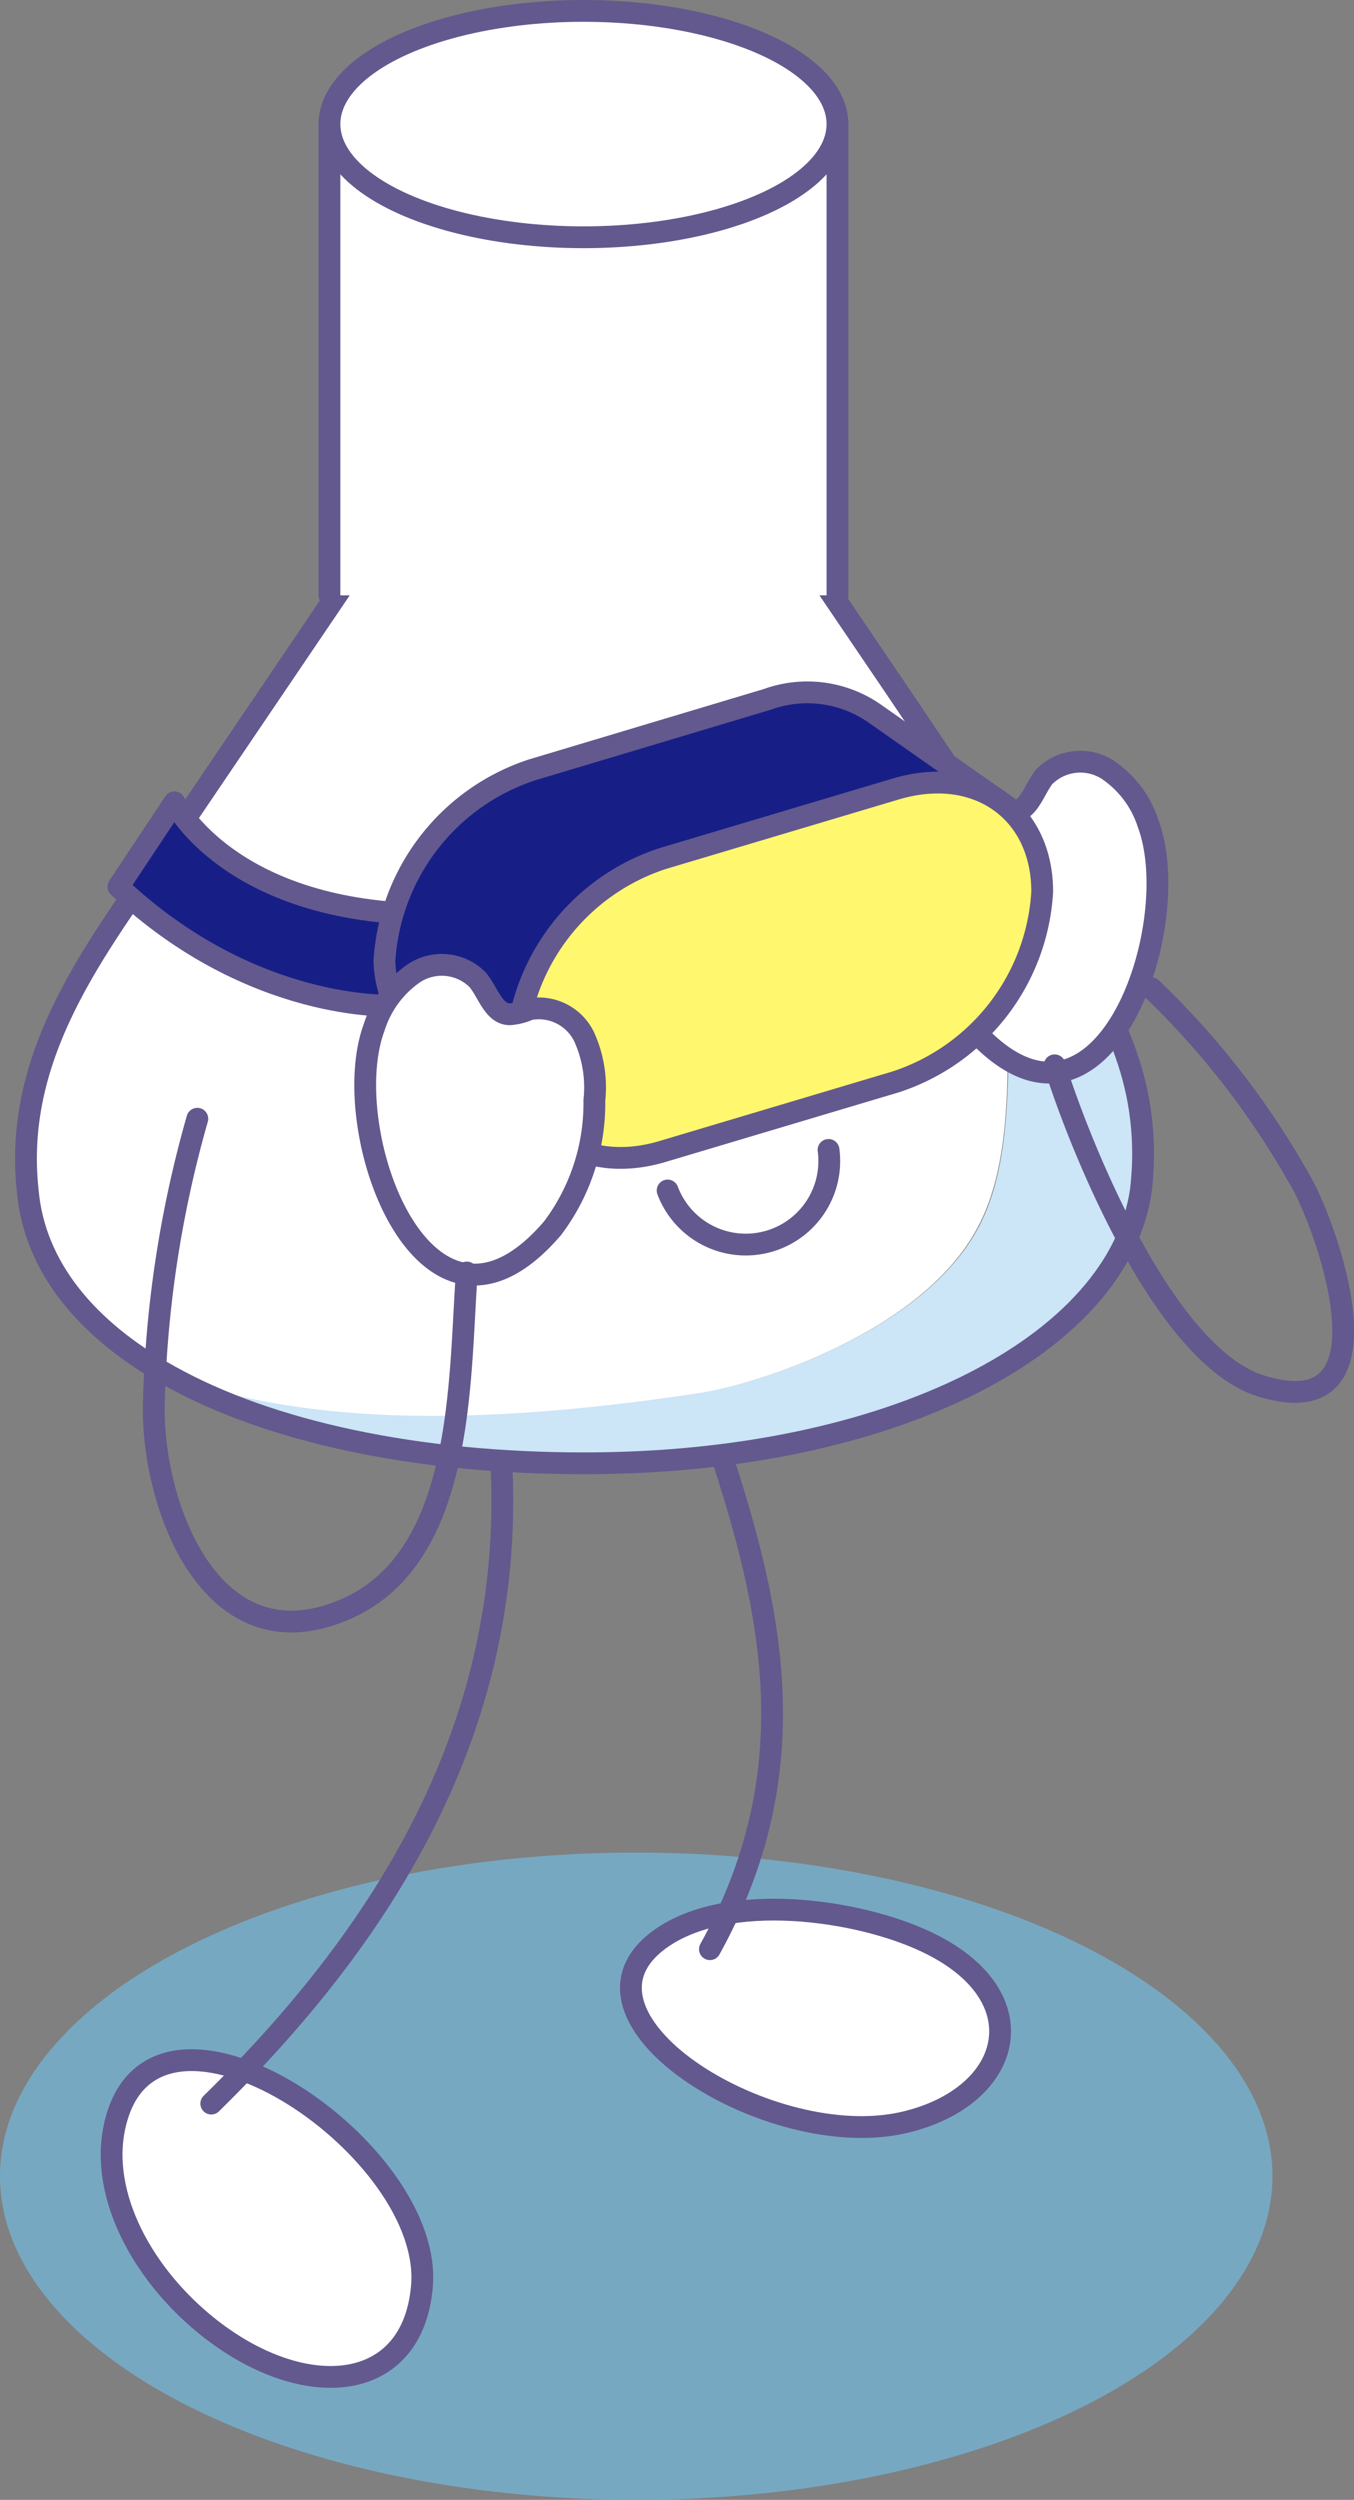
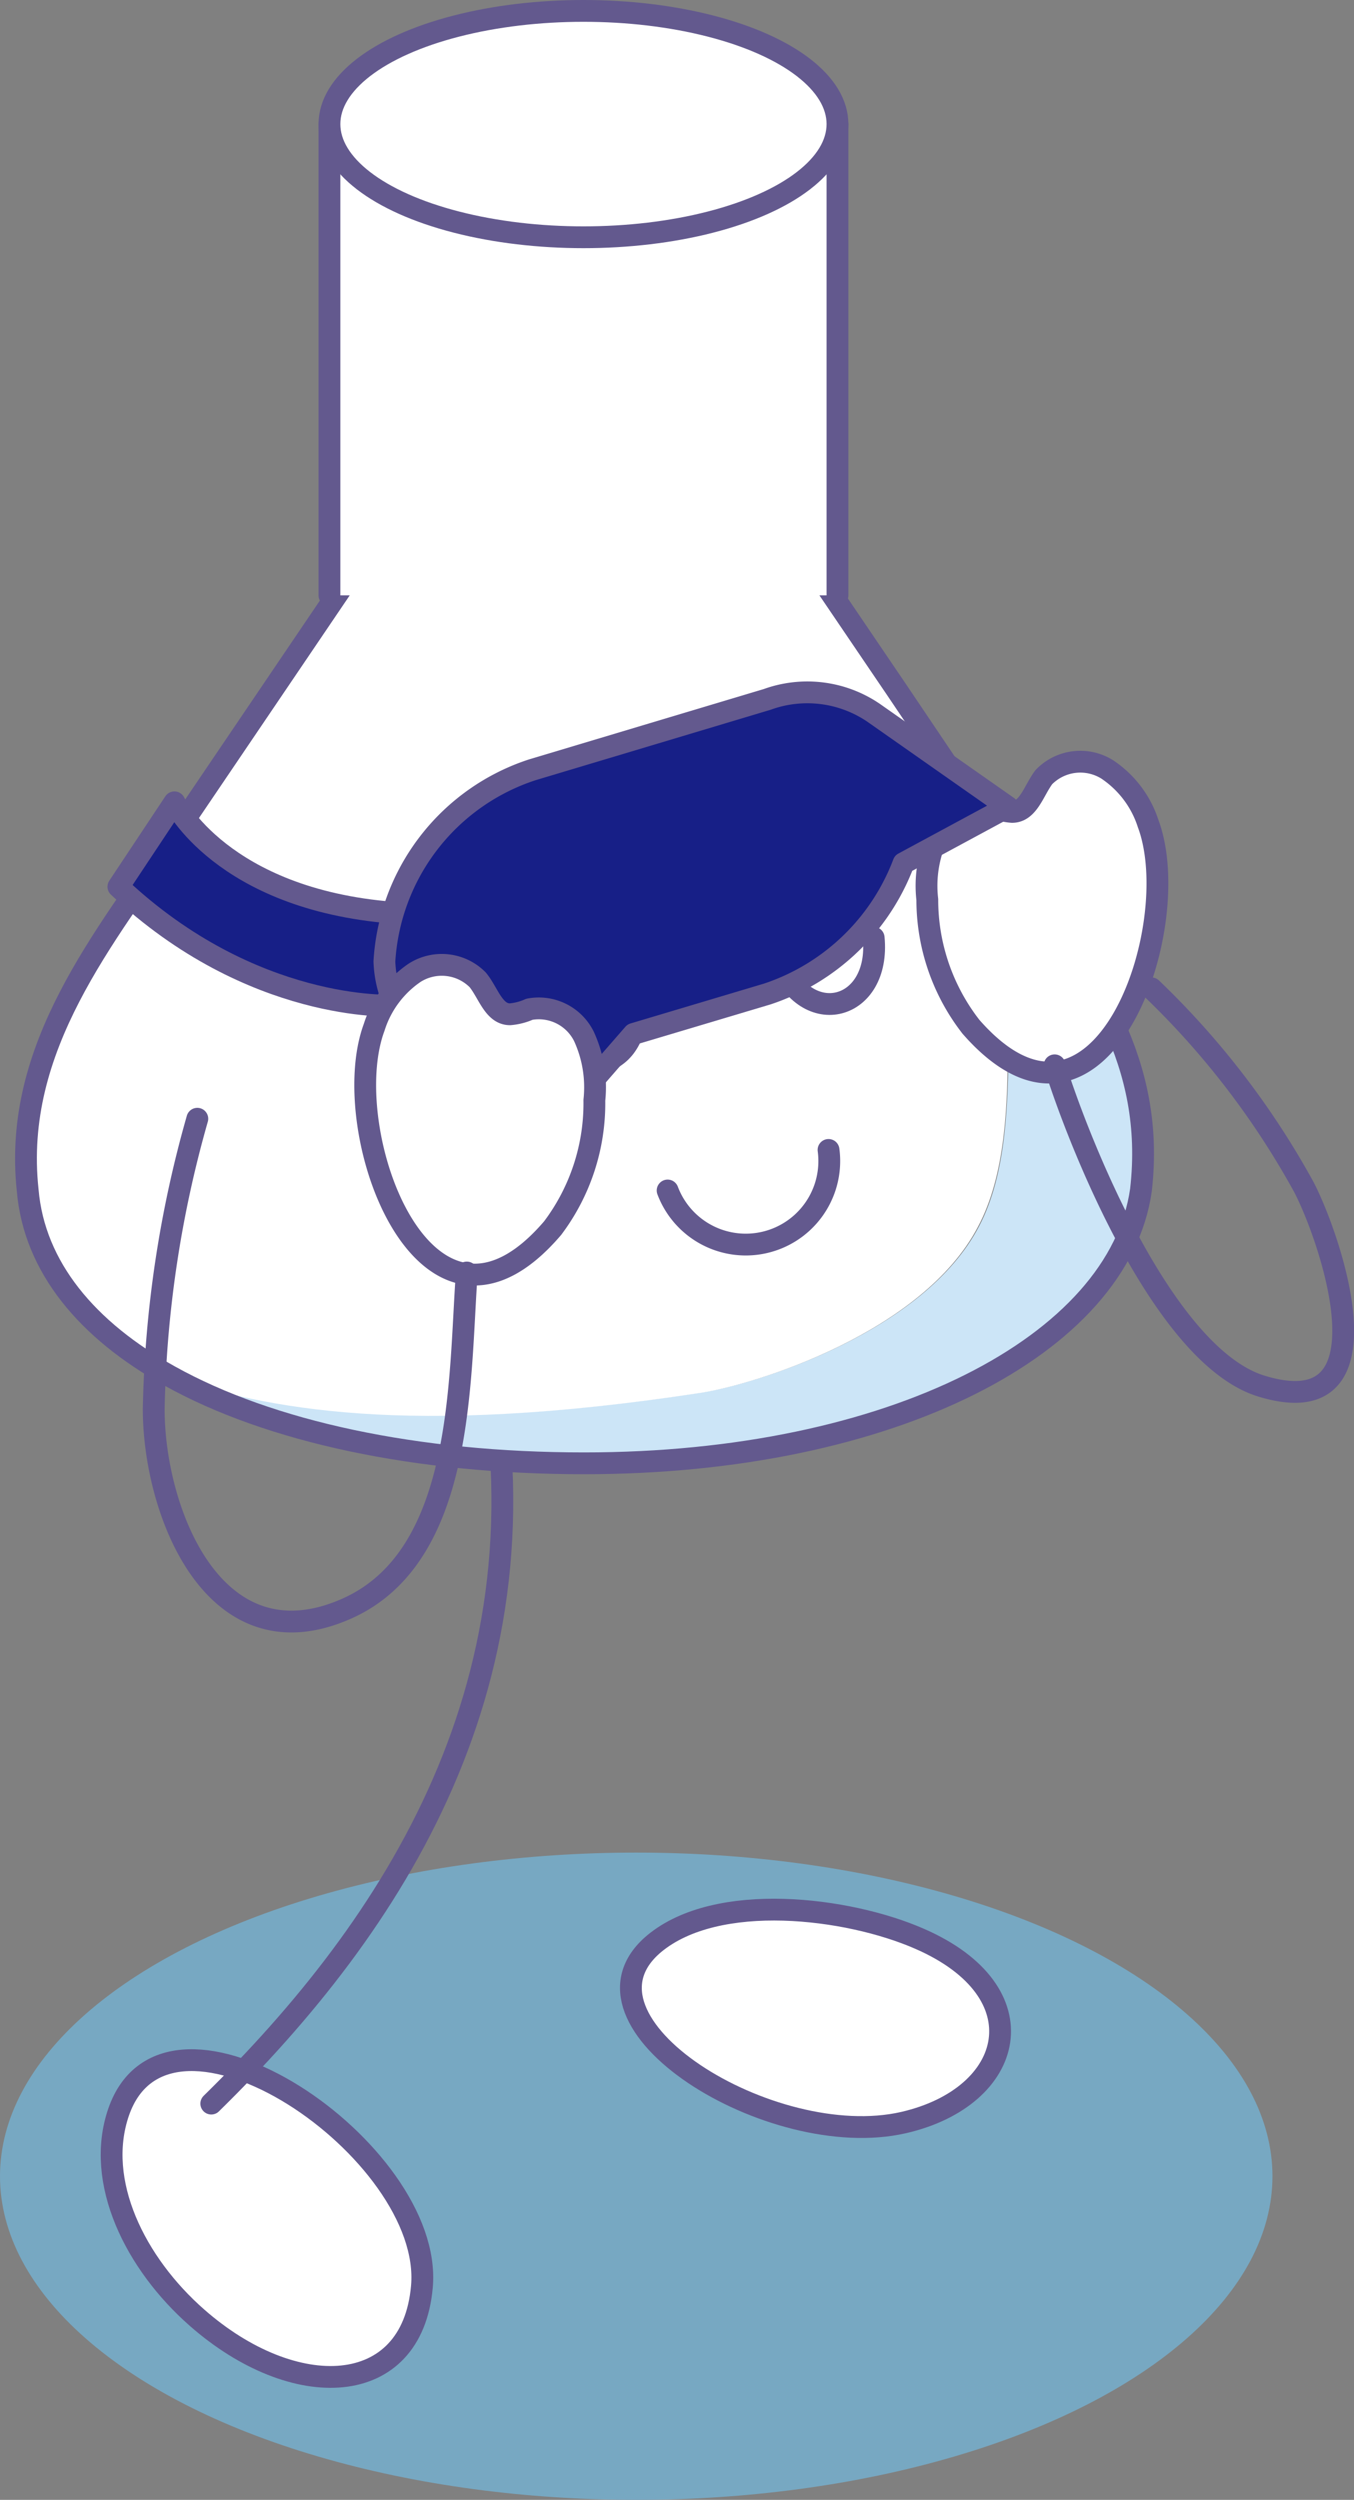
<svg xmlns="http://www.w3.org/2000/svg" viewBox="0 0 62.1 114.63">
  <rect x="0" y="0" width="62.1" height="114.63" fill="#808080" stroke="none" />
  <defs>
    <style>.cls-1{fill:#77a8c2;}.cls-2,.cls-5{fill:#fff;}.cls-2,.cls-3,.cls-6,.cls-7{stroke:#63598e;stroke-linecap:round;stroke-linejoin:round;}.cls-3{fill:none;}.cls-4{fill:#cce5f7;}.cls-6{fill:#171f87;}.cls-7{fill:#fff76e;}</style>
  </defs>
  <g id="レイヤー_2" data-name="レイヤー 2">
    <g id="レイヤー_1-2" data-name="レイヤー 1">
      <ellipse class="cls-1" cx="29.18" cy="99.79" rx="29.18" ry="14.84" />
      <path class="cls-2" d="M5.44,96.85c-1.1,3.19.76,6.94,3.6,9.43,4.44,3.9,9.85,3.74,10.31-1.42C19.92,98.62,7.7,90.32,5.44,96.85Z" />
      <path class="cls-2" d="M30,89.13c2.89-2.41,8.88-1.67,12.17-.23,5.61,2.44,4.41,7.25-.73,8.43C35.38,98.72,25.71,92.73,30,89.13Z" />
      <path class="cls-3" d="M22.28,61.66C25.49,77.07,18,88.31,9.69,96.46" />
-       <path class="cls-3" d="M28.85,49.48c.17,13.37,11.78,25.31,3.71,39.9" />
      <path class="cls-4" d="M47,40.3c3.06,4.51,6,8.36,5.33,14.26-1,7.1-11.43,12.54-25.54,12.54-7.71,0-14.42-1.45-19-4,4.45,1.45,10.83,2.82,24.39.75,2.58-.4,10.19-2.78,12.72-7.61,1.28-2.43,1.32-5.64,1.37-8.39,0-3.5,0-6.38-.22-9Z" />
      <path class="cls-5" d="M46,38.87c.21,2.58.27,5.46.22,9,0,2.75-.09,6-1.37,8.39-2.53,4.83-10.14,7.21-12.72,7.61-13.56,2.07-19.94.7-24.39-.75C3.9,61,1.52,58.12,1.22,54.6.51,48,4.76,43,8.14,38L18.21,23.15q4.29-6.3,8.55-12.6l14.3,21.08Z" />
      <path class="cls-3" d="M46,38.87l1,1.43c3.06,4.51,6,8.36,5.33,14.26-1,7.1-11.43,12.54-25.54,12.54-7.71,0-14.42-1.45-19-4C4,61,1.57,58.1,1.27,54.58.56,48,4.81,43,8.19,38L18.26,23.13q4.29-6.3,8.55-12.6l14.3,21.08Z" />
      <polyline class="cls-2" points="15.11 27.3 15.11 5.69 38.41 5.69 38.41 27.3" />
      <ellipse class="cls-2" cx="26.76" cy="5.69" rx="11.65" ry="5.19" />
      <path class="cls-3" d="M24.82,46.81c1.3,3.11,4.76,2.3,4.32-1.12" />
      <path class="cls-3" d="M40.07,43c.32,3.33-3.08,4.27-4.34,1.06" />
      <path class="cls-3" d="M22,41.9a4.31,4.31,0,0,1,2.45-3.73,3.23,3.23,0,0,1,3.95,1.58" />
      <path class="cls-3" d="M40.29,37.29a4.35,4.35,0,0,0-3.93-2.12,3.23,3.23,0,0,0-2.73,3.26" />
      <path class="cls-3" d="M38,52.73a3.83,3.83,0,0,1-7.38,1.86" />
      <path class="cls-2" d="M44.53,47.08a9.48,9.48,0,0,1-2-5.83A5.51,5.51,0,0,1,43,38.31,2.29,2.29,0,0,1,45.53,37a2.49,2.49,0,0,0,.89.23c.75,0,1-1,1.46-1.6a2.33,2.33,0,0,1,2.9-.35,4.73,4.73,0,0,1,1.88,2.49C54.43,42.52,50.45,53.85,44.53,47.08Z" />
      <path class="cls-6" d="M8,36.79s2.17,4.43,10,5.06v4.26s-6.43.33-12.57-5.45Z" />
      <path class="cls-6" d="M46.22,37l-6.16-4.32h0a5.4,5.4,0,0,0-4.87-.61L24.41,35.3a9.86,9.86,0,0,0-6.78,8.79v0a5.31,5.31,0,0,0,2.68,4.42l4.9,3.32,3.85-4.42,6.13-1.83a10.08,10.08,0,0,0,6.25-6Z" />
-       <path class="cls-7" d="M41.08,49.61,30.39,52.8c-3.71,1.11-6.72-1-6.72-4.71h0a9.77,9.77,0,0,1,6.72-8.72l10.69-3.19c3.71-1.11,6.72,1,6.72,4.71h0A9.77,9.77,0,0,1,41.08,49.61Z" />
      <path class="cls-2" d="M25.35,56.31a9.52,9.52,0,0,0,1.91-5.86,5.58,5.58,0,0,0-.48-2.93,2.31,2.31,0,0,0-2.5-1.24,2.72,2.72,0,0,1-.89.23c-.75,0-1-1-1.48-1.58a2.32,2.32,0,0,0-2.9-.32,4.74,4.74,0,0,0-1.85,2.5C15.4,51.85,19.53,63.13,25.35,56.31Z" />
      <path class="cls-3" d="M9.05,51.3a52.16,52.16,0,0,0-2,13.31c0,4.71,2.77,11.86,8.86,9.15,5.41-2.41,5.14-10.5,5.5-15.41" />
      <path class="cls-3" d="M48.37,48.85c1.19,3.79,5,13.22,9.39,14.68,6.26,2,3.28-6.7,2.05-9.08a37.73,37.73,0,0,0-7-9.13" />
    </g>
  </g>
</svg>